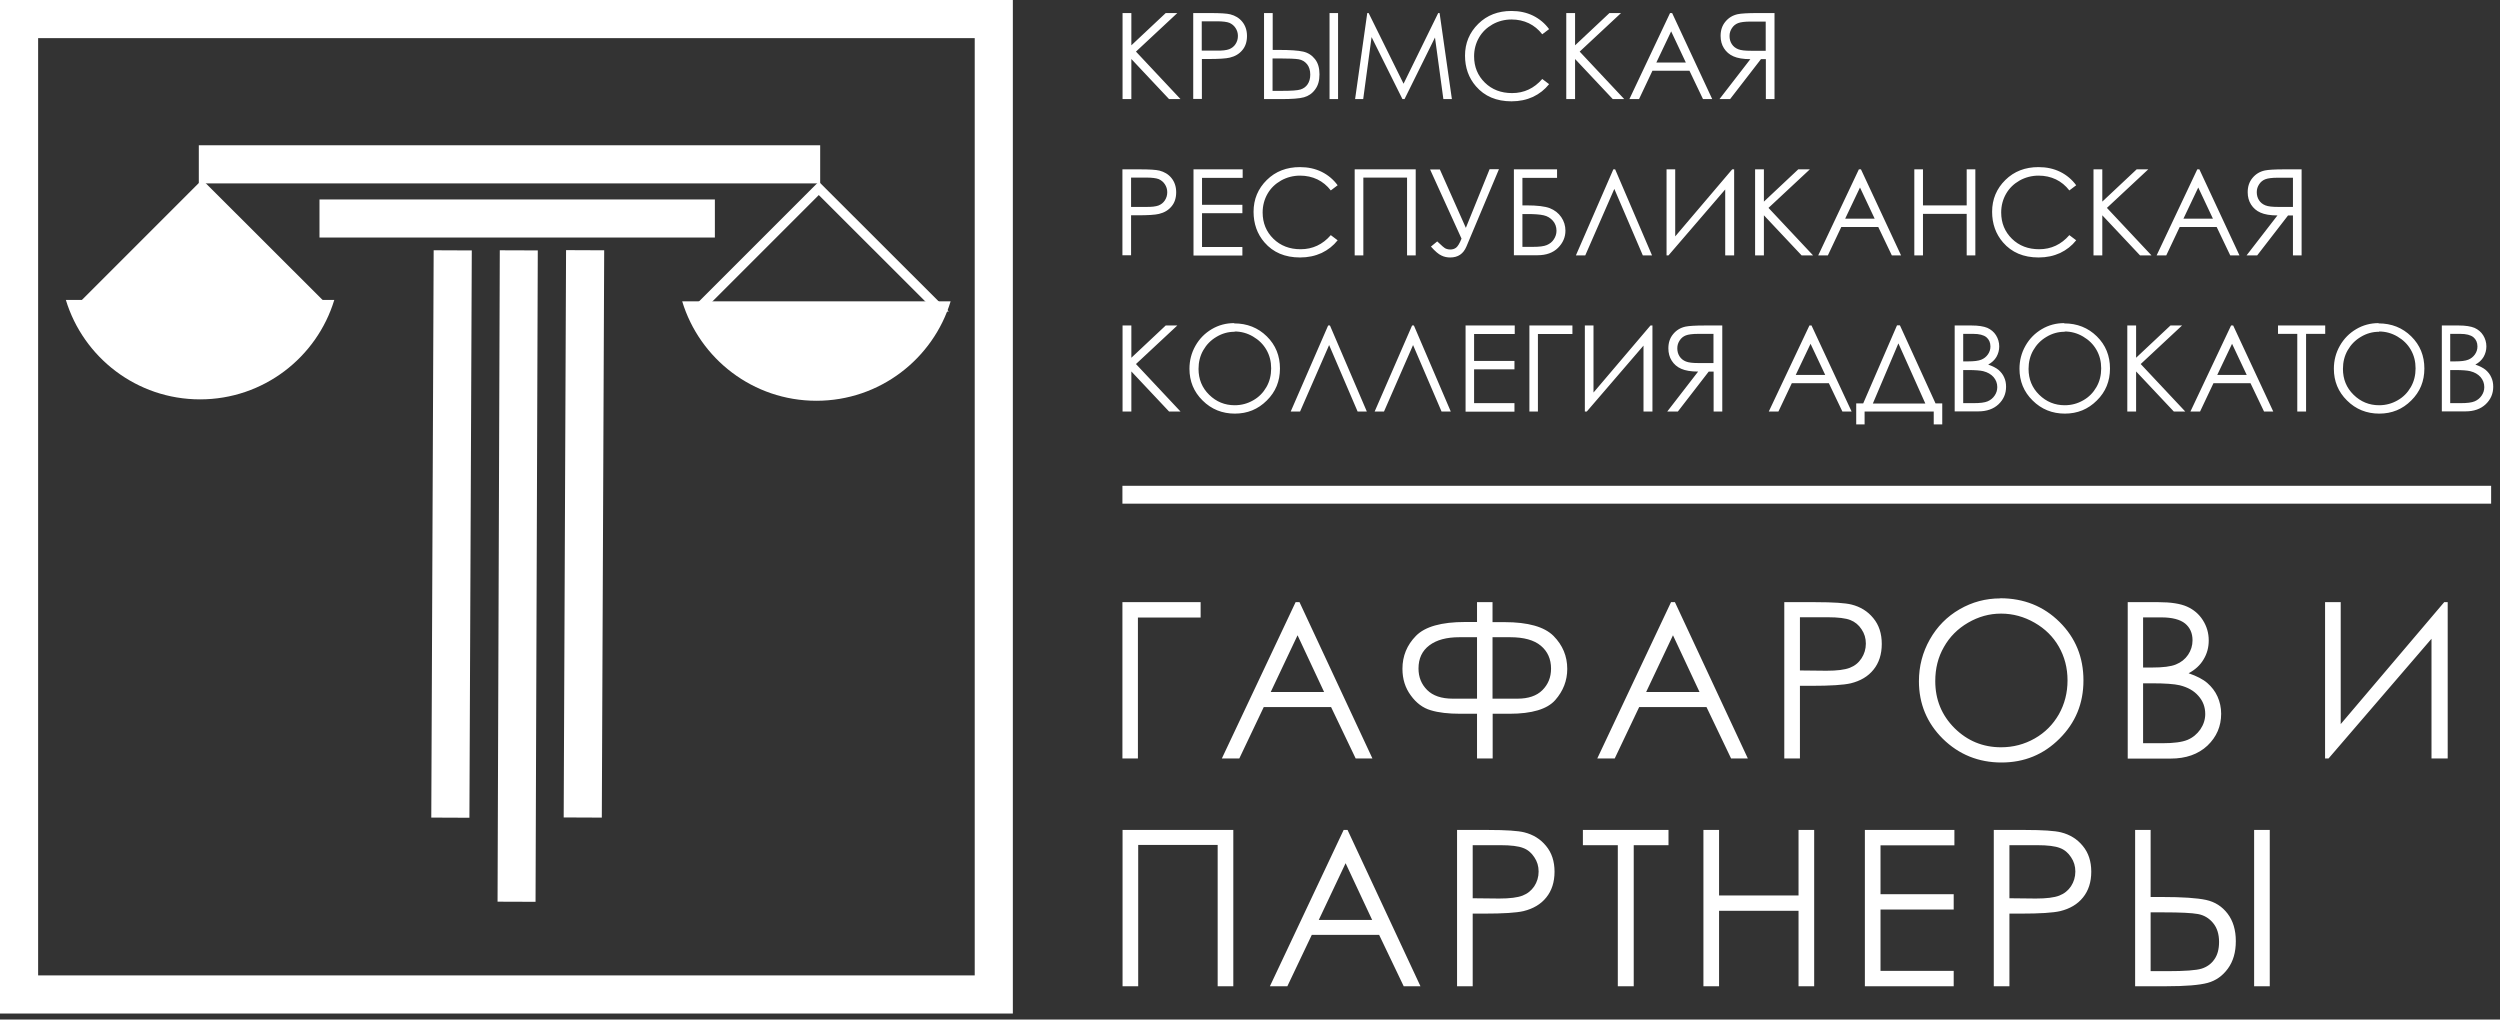
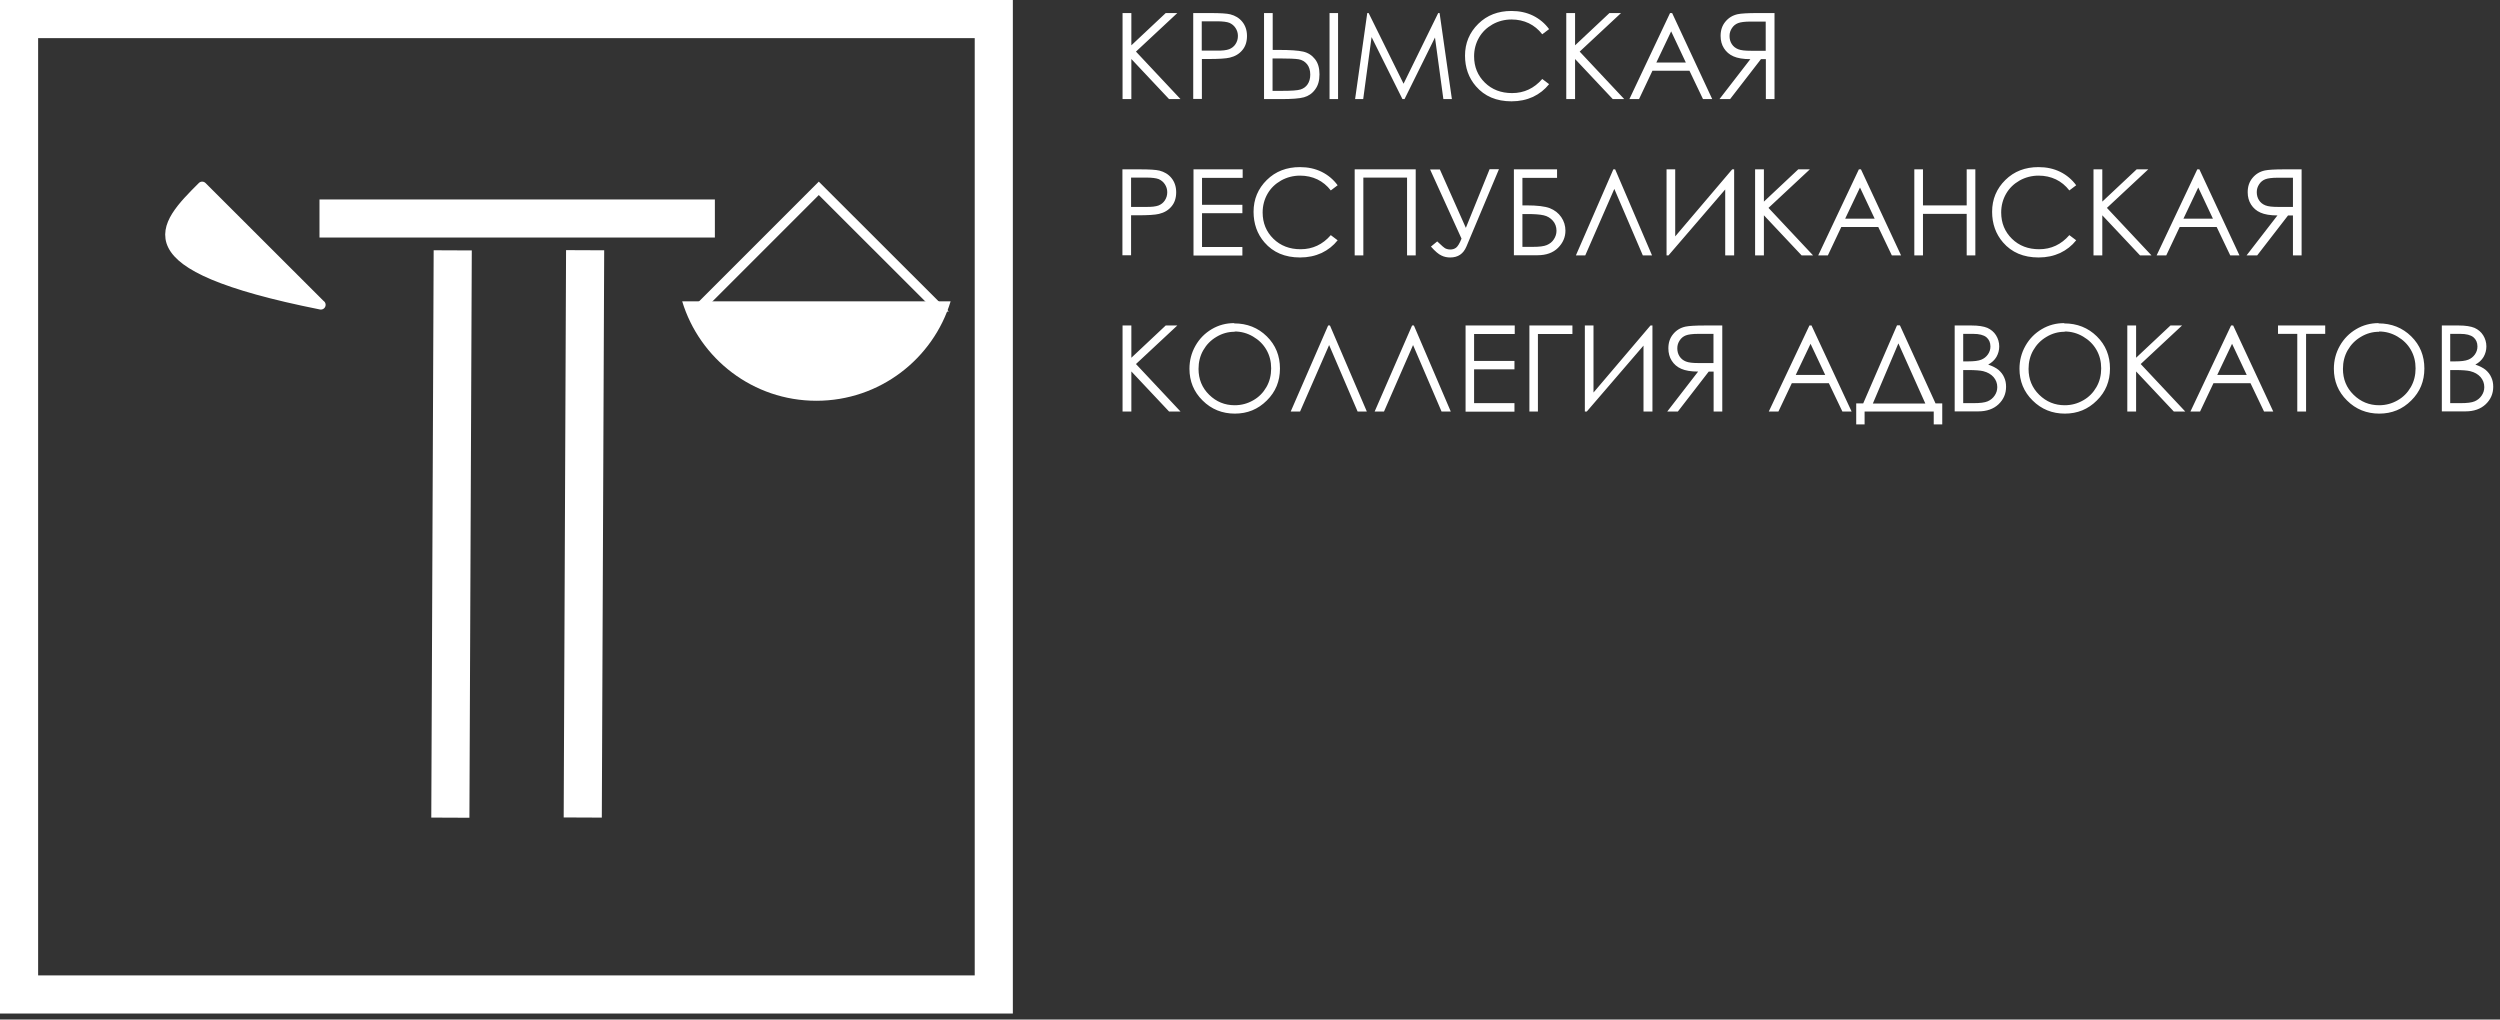
<svg xmlns="http://www.w3.org/2000/svg" viewBox="0 0 179.00 73.00" data-guides="{&quot;vertical&quot;:[],&quot;horizontal&quot;:[]}">
  <rect x="0" y="0" width="179.00" height="73.00" fill="#333333" stroke="none" />
  <defs />
  <path fill="none" stroke="#ffffff" fill-opacity="1" stroke-width="2.73" stroke-opacity="1" color="rgb(51, 51, 51)" stroke-miterlimit="22.93" id="tSvge9d8feb847" title="Path 1" d="M71.145 1.365C47.885 1.365 24.625 1.365 1.365 1.365C1.365 24.645 1.365 47.925 1.365 71.205C24.628 71.205 47.892 71.205 71.155 71.205C71.155 47.925 71.155 24.645 71.155 1.365C71.152 1.365 71.148 1.365 71.145 1.365Z" />
-   <path fill="none" stroke="#ffffff" fill-opacity="1" stroke-width="2.73" stroke-opacity="1" color="rgb(51, 51, 51)" stroke-miterlimit="22.93" id="tSvg17944bf3dfa" title="Path 2" d="M14.235 11.765C29.065 11.765 43.895 11.765 58.725 11.765" />
  <path fill="none" stroke="#ffffff" fill-opacity="1" stroke-width="2.73" stroke-opacity="1" color="rgb(51, 51, 51)" stroke-miterlimit="22.93" id="tSvg1856015dc65" title="Path 3" d="M22.875 15.645C32.312 15.645 41.748 15.645 51.185 15.645" />
-   <path fill="#ffffff" stroke="#ffffff" fill-opacity="1" stroke-width="0.68" stroke-opacity="1" color="rgb(51, 51, 51)" stroke-linejoin="round" id="tSvgf528aeb30a" title="Path 4" d="M22.975 21.825C17.315 21.825 11.655 21.825 5.995 21.825C8.822 18.998 11.648 16.172 14.475 13.345C17.305 16.172 20.135 18.998 22.965 21.825C22.968 21.825 22.972 21.825 22.975 21.825Z" />
+   <path fill="#ffffff" stroke="#ffffff" fill-opacity="1" stroke-width="0.68" stroke-opacity="1" color="rgb(51, 51, 51)" stroke-linejoin="round" id="tSvgf528aeb30a" title="Path 4" d="M22.975 21.825C8.822 18.998 11.648 16.172 14.475 13.345C17.305 16.172 20.135 18.998 22.965 21.825C22.968 21.825 22.972 21.825 22.975 21.825Z" />
  <path fill="none" stroke="#ffffff" fill-opacity="1" stroke-width="0.68" stroke-opacity="1" color="rgb(51, 51, 51)" stroke-miterlimit="22.93" id="tSvgf01a9fb0a6" title="Path 5" d="M67.115 21.965C61.458 21.965 55.802 21.965 50.145 21.965C52.972 19.138 55.798 16.312 58.625 13.485C61.455 16.312 64.285 19.138 67.115 21.965Z" />
  <path fill="none" stroke="#ffffff" fill-opacity="1" stroke-width="2.73" stroke-opacity="1" color="rgb(51, 51, 51)" stroke-miterlimit="22.93" id="tSvg7c075ce20d" title="Path 6" d="M32.415 17.925C32.358 31.465 32.302 45.005 32.245 58.545" />
  <path fill="none" stroke="#ffffff" fill-opacity="1" stroke-width="2.73" stroke-opacity="1" color="rgb(51, 51, 51)" stroke-miterlimit="22.93" id="tSvg1d28a1ba23" title="Path 7" d="M41.895 17.915C41.838 31.455 41.782 44.995 41.725 58.535" />
-   <path fill="none" stroke="#ffffff" fill-opacity="1" stroke-width="2.72" stroke-opacity="1" color="rgb(51, 51, 51)" stroke-miterlimit="22.93" id="tSvg6aca69f5ff" title="Path 8" d="M37.145 17.925C37.092 33.472 37.038 49.018 36.985 64.565" />
-   <path fill="#ffffff" stroke="none" fill-opacity="1" stroke-width="1" stroke-opacity="1" clip-rule="evenodd" color="rgb(51, 51, 51)" fill-rule="evenodd" id="tSvg6c3643f86a" title="Path 9" d="M23.935 21.475C22.685 25.595 18.855 28.595 14.325 28.595C9.795 28.595 5.965 25.595 4.715 21.475C11.122 21.475 17.528 21.475 23.935 21.475Z" />
  <path fill="#ffffff" stroke="none" fill-opacity="1" stroke-width="1" stroke-opacity="1" clip-rule="evenodd" color="rgb(51, 51, 51)" fill-rule="evenodd" id="tSvgab714cab37" title="Path 10" d="M68.065 21.575C66.815 25.695 62.985 28.695 58.455 28.695C53.925 28.695 50.095 25.695 48.845 21.575C55.252 21.575 61.658 21.575 68.065 21.575Z" />
  <path fill="#ffffff" stroke="none" fill-opacity="1" stroke-width="1" stroke-opacity="1" color="rgb(51, 51, 51)" id="tSvgac4a890473" title="Path 11" d="M175.435 26.505C175.435 27.292 175.435 28.078 175.435 28.865C175.688 28.865 175.942 28.865 176.195 28.865C176.645 28.865 176.975 28.825 177.185 28.735C177.395 28.645 177.565 28.505 177.685 28.325C177.815 28.135 177.875 27.935 177.875 27.715C177.875 27.445 177.785 27.205 177.605 26.995C177.425 26.795 177.185 26.655 176.865 26.575C176.655 26.525 176.295 26.495 175.775 26.495C175.658 26.495 175.542 26.495 175.425 26.495C175.428 26.498 175.432 26.502 175.435 26.505ZM175.435 23.905C175.435 24.562 175.435 25.218 175.435 25.875C175.552 25.875 175.668 25.875 175.785 25.875C176.215 25.875 176.525 25.835 176.725 25.755C176.925 25.675 177.085 25.545 177.205 25.375C177.325 25.205 177.385 25.015 177.385 24.805C177.385 24.525 177.285 24.305 177.095 24.145C176.895 23.985 176.585 23.905 176.155 23.905C175.915 23.905 175.675 23.905 175.435 23.905ZM174.835 23.305C175.238 23.305 175.642 23.305 176.045 23.305C176.535 23.305 176.905 23.365 177.175 23.475C177.435 23.595 177.645 23.765 177.795 24.005C177.945 24.245 178.025 24.515 178.025 24.805C178.025 25.075 177.955 25.325 177.825 25.555C177.695 25.775 177.495 25.965 177.235 26.105C177.555 26.215 177.805 26.345 177.975 26.485C178.145 26.635 178.285 26.805 178.375 27.015C178.475 27.225 178.515 27.445 178.515 27.695C178.515 28.185 178.335 28.605 177.975 28.945C177.615 29.285 177.125 29.455 176.525 29.455C175.962 29.455 175.398 29.455 174.835 29.455C174.835 27.402 174.835 25.348 174.835 23.295C174.835 23.298 174.835 23.302 174.835 23.305ZM170.335 23.755C169.875 23.755 169.445 23.875 169.045 24.115C168.635 24.355 168.325 24.675 168.095 25.075C167.865 25.475 167.755 25.925 167.755 26.415C167.755 27.145 168.005 27.765 168.515 28.265C169.025 28.765 169.635 29.015 170.345 29.015C170.825 29.015 171.265 28.895 171.665 28.665C172.075 28.435 172.385 28.115 172.615 27.715C172.845 27.315 172.955 26.865 172.955 26.375C172.955 25.885 172.845 25.445 172.615 25.045C172.385 24.645 172.065 24.335 171.655 24.095C171.245 23.855 170.805 23.735 170.345 23.735C170.342 23.742 170.338 23.748 170.335 23.755ZM170.305 23.155C171.235 23.155 172.015 23.465 172.645 24.085C173.275 24.705 173.585 25.475 173.585 26.385C173.585 27.295 173.275 28.055 172.645 28.675C172.015 29.305 171.255 29.615 170.355 29.615C169.455 29.615 168.675 29.305 168.045 28.675C167.415 28.055 167.105 27.295 167.105 26.405C167.105 25.815 167.245 25.265 167.535 24.755C167.825 24.245 168.215 23.855 168.705 23.565C169.195 23.275 169.735 23.135 170.305 23.135C170.305 23.142 170.305 23.148 170.305 23.155ZM163.105 23.905C163.105 23.705 163.105 23.505 163.105 23.305C164.232 23.305 165.358 23.305 166.485 23.305C166.485 23.505 166.485 23.705 166.485 23.905C166.028 23.905 165.572 23.905 165.115 23.905C165.115 25.758 165.115 27.612 165.115 29.465C164.905 29.465 164.695 29.465 164.485 29.465C164.485 27.612 164.485 25.758 164.485 23.905C164.025 23.905 163.565 23.905 163.105 23.905ZM159.815 24.615C159.462 25.358 159.108 26.102 158.755 26.845C159.458 26.845 160.162 26.845 160.865 26.845C160.515 26.102 160.165 25.358 159.815 24.615ZM159.895 23.305C160.852 25.358 161.808 27.412 162.765 29.465C162.545 29.465 162.325 29.465 162.105 29.465C161.782 28.788 161.458 28.112 161.135 27.435C160.252 27.435 159.368 27.435 158.485 27.435C158.165 28.112 157.845 28.788 157.525 29.465C157.295 29.465 157.065 29.465 156.835 29.465C157.805 27.412 158.775 25.358 159.745 23.305C159.795 23.305 159.845 23.305 159.895 23.305ZM152.315 23.305C152.525 23.305 152.735 23.305 152.945 23.305C152.945 24.075 152.945 24.845 152.945 25.615C153.765 24.845 154.585 24.075 155.405 23.305C155.682 23.305 155.958 23.305 156.235 23.305C155.248 24.225 154.262 25.145 153.275 26.065C154.338 27.198 155.402 28.332 156.465 29.465C156.192 29.465 155.918 29.465 155.645 29.465C154.745 28.508 153.845 27.552 152.945 26.595C152.945 27.552 152.945 28.508 152.945 29.465C152.735 29.465 152.525 29.465 152.315 29.465C152.315 27.412 152.315 25.358 152.315 23.305ZM147.825 23.755C147.365 23.755 146.935 23.875 146.535 24.115C146.125 24.355 145.815 24.675 145.585 25.075C145.355 25.475 145.245 25.925 145.245 26.415C145.245 27.145 145.495 27.765 146.005 28.265C146.515 28.765 147.125 29.015 147.835 29.015C148.315 29.015 148.755 28.895 149.155 28.665C149.565 28.435 149.875 28.115 150.105 27.715C150.335 27.315 150.445 26.865 150.445 26.375C150.445 25.885 150.335 25.445 150.105 25.045C149.875 24.645 149.555 24.335 149.145 24.095C148.735 23.855 148.295 23.735 147.835 23.735C147.832 23.742 147.828 23.748 147.825 23.755ZM147.795 23.155C148.725 23.155 149.505 23.465 150.135 24.085C150.765 24.705 151.075 25.475 151.075 26.385C151.075 27.295 150.765 28.055 150.135 28.675C149.505 29.305 148.745 29.615 147.845 29.615C146.945 29.615 146.165 29.305 145.535 28.675C144.905 28.055 144.595 27.295 144.595 26.405C144.595 25.815 144.735 25.265 145.025 24.755C145.315 24.245 145.705 23.855 146.195 23.565C146.685 23.275 147.225 23.135 147.795 23.135C147.795 23.142 147.795 23.148 147.795 23.155ZM140.565 26.505C140.565 27.292 140.565 28.078 140.565 28.865C140.818 28.865 141.072 28.865 141.325 28.865C141.775 28.865 142.105 28.825 142.315 28.735C142.525 28.645 142.695 28.505 142.815 28.325C142.945 28.135 143.005 27.935 143.005 27.715C143.005 27.445 142.915 27.205 142.735 26.995C142.555 26.795 142.315 26.655 141.995 26.575C141.785 26.525 141.425 26.495 140.905 26.495C140.788 26.495 140.672 26.495 140.555 26.495C140.558 26.498 140.562 26.502 140.565 26.505ZM140.565 23.905C140.565 24.562 140.565 25.218 140.565 25.875C140.682 25.875 140.798 25.875 140.915 25.875C141.345 25.875 141.655 25.835 141.855 25.755C142.055 25.675 142.215 25.545 142.335 25.375C142.455 25.205 142.515 25.015 142.515 24.805C142.515 24.525 142.415 24.305 142.225 24.145C142.025 23.985 141.715 23.905 141.285 23.905C141.045 23.905 140.805 23.905 140.565 23.905ZM139.955 23.305C140.358 23.305 140.762 23.305 141.165 23.305C141.655 23.305 142.025 23.365 142.295 23.475C142.555 23.595 142.765 23.765 142.915 24.005C143.065 24.245 143.145 24.515 143.145 24.805C143.145 25.075 143.075 25.325 142.945 25.555C142.815 25.775 142.615 25.965 142.355 26.105C142.675 26.215 142.925 26.345 143.095 26.485C143.265 26.635 143.405 26.805 143.495 27.015C143.595 27.225 143.635 27.445 143.635 27.695C143.635 28.185 143.455 28.605 143.095 28.945C142.735 29.285 142.245 29.455 141.645 29.455C141.082 29.455 140.518 29.455 139.955 29.455C139.955 27.402 139.955 25.348 139.955 23.295C139.955 23.298 139.955 23.302 139.955 23.305ZM137.855 28.895C137.212 27.458 136.568 26.022 135.925 24.585C135.315 26.022 134.705 27.458 134.095 28.895C135.348 28.895 136.602 28.895 137.855 28.895ZM133.515 30.385C133.312 30.385 133.108 30.385 132.905 30.385C132.905 29.885 132.905 29.385 132.905 28.885C133.072 28.885 133.238 28.885 133.405 28.885C134.212 27.022 135.018 25.158 135.825 23.295C135.895 23.295 135.965 23.295 136.035 23.295C136.885 25.158 137.735 27.022 138.585 28.885C138.745 28.885 138.905 28.885 139.065 28.885C139.065 29.385 139.065 29.885 139.065 30.385C138.862 30.385 138.658 30.385 138.455 30.385C138.455 30.078 138.455 29.772 138.455 29.465C136.805 29.465 135.155 29.465 133.505 29.465C133.505 29.772 133.505 30.078 133.505 30.385C133.508 30.385 133.512 30.385 133.515 30.385ZM129.635 24.615C129.282 25.358 128.928 26.102 128.575 26.845C129.278 26.845 129.982 26.845 130.685 26.845C130.335 26.102 129.985 25.358 129.635 24.615ZM129.705 23.305C130.662 25.358 131.618 27.412 132.575 29.465C132.355 29.465 132.135 29.465 131.915 29.465C131.592 28.788 131.268 28.112 130.945 27.435C130.062 27.435 129.178 27.435 128.295 27.435C127.975 28.112 127.655 28.788 127.335 29.465C127.105 29.465 126.875 29.465 126.645 29.465C127.615 27.412 128.585 25.358 129.555 23.305C129.605 23.305 129.655 23.305 129.705 23.305ZM122.685 23.905C122.685 24.602 122.685 25.298 122.685 25.995C122.332 25.995 121.978 25.995 121.625 25.995C121.215 25.995 120.915 25.965 120.715 25.885C120.515 25.805 120.365 25.685 120.255 25.515C120.145 25.345 120.095 25.155 120.095 24.935C120.095 24.715 120.155 24.545 120.265 24.375C120.375 24.205 120.525 24.085 120.705 24.015C120.885 23.945 121.185 23.905 121.605 23.905C121.965 23.905 122.325 23.905 122.685 23.905ZM122.075 23.305C121.395 23.305 120.925 23.335 120.685 23.385C120.315 23.465 120.025 23.645 119.795 23.925C119.565 24.205 119.455 24.535 119.455 24.945C119.455 25.275 119.535 25.575 119.695 25.825C119.855 26.075 120.075 26.275 120.375 26.405C120.665 26.535 121.075 26.605 121.585 26.605C120.848 27.558 120.112 28.512 119.375 29.465C119.628 29.465 119.882 29.465 120.135 29.465C120.872 28.512 121.608 27.558 122.345 26.605C122.462 26.605 122.578 26.605 122.695 26.605C122.695 27.558 122.695 28.512 122.695 29.465C122.902 29.465 123.108 29.465 123.315 29.465C123.315 27.412 123.315 25.358 123.315 23.305C122.902 23.305 122.488 23.305 122.075 23.305ZM118.315 29.465C118.102 29.465 117.888 29.465 117.675 29.465C117.675 27.892 117.675 26.318 117.675 24.745C116.322 26.318 114.968 27.892 113.615 29.465C113.568 29.465 113.522 29.465 113.475 29.465C113.475 27.412 113.475 25.358 113.475 23.305C113.682 23.305 113.888 23.305 114.095 23.305C114.095 24.905 114.095 26.505 114.095 28.105C115.455 26.505 116.815 24.905 118.175 23.305C118.222 23.305 118.268 23.305 118.315 23.305C118.315 25.358 118.315 27.412 118.315 29.465ZM110.115 29.465C109.912 29.465 109.708 29.465 109.505 29.465C109.505 27.412 109.505 25.358 109.505 23.305C110.532 23.305 111.558 23.305 112.585 23.305C112.585 23.508 112.585 23.712 112.585 23.915C111.762 23.915 110.938 23.915 110.115 23.915C110.115 25.765 110.115 27.615 110.115 29.465ZM104.925 23.305C106.102 23.305 107.278 23.305 108.455 23.305C108.455 23.508 108.455 23.712 108.455 23.915C107.485 23.915 106.515 23.915 105.545 23.915C105.545 24.558 105.545 25.202 105.545 25.845C106.508 25.845 107.472 25.845 108.435 25.845C108.435 26.045 108.435 26.245 108.435 26.445C107.472 26.445 106.508 26.445 105.545 26.445C105.545 27.252 105.545 28.058 105.545 28.865C106.508 28.865 107.472 28.865 108.435 28.865C108.435 29.068 108.435 29.272 108.435 29.475C107.268 29.475 106.102 29.475 104.935 29.475C104.935 27.422 104.935 25.368 104.935 23.315C104.932 23.312 104.928 23.308 104.925 23.305ZM103.885 29.465C103.662 29.465 103.438 29.465 103.215 29.465C102.535 27.878 101.855 26.292 101.175 24.705C100.482 26.292 99.788 27.878 99.095 29.465C98.872 29.465 98.648 29.465 98.425 29.465C99.318 27.412 100.212 25.358 101.105 23.305C101.148 23.305 101.192 23.305 101.235 23.305C102.115 25.358 102.995 27.412 103.875 29.465C103.878 29.465 103.882 29.465 103.885 29.465ZM97.875 29.465C97.652 29.465 97.428 29.465 97.205 29.465C96.525 27.878 95.845 26.292 95.165 24.705C94.472 26.292 93.778 27.878 93.085 29.465C92.862 29.465 92.638 29.465 92.415 29.465C93.308 27.412 94.202 25.358 95.095 23.305C95.138 23.305 95.182 23.305 95.225 23.305C96.105 25.358 96.985 27.412 97.865 29.465C97.868 29.465 97.872 29.465 97.875 29.465ZM88.395 23.755C87.935 23.755 87.505 23.875 87.105 24.115C86.695 24.355 86.385 24.675 86.155 25.075C85.925 25.475 85.815 25.925 85.815 26.415C85.815 27.145 86.065 27.765 86.575 28.265C87.085 28.765 87.695 29.015 88.405 29.015C88.885 29.015 89.325 28.895 89.725 28.665C90.135 28.435 90.445 28.115 90.675 27.715C90.905 27.315 91.015 26.865 91.015 26.375C91.015 25.885 90.905 25.445 90.675 25.045C90.445 24.645 90.125 24.335 89.715 24.095C89.305 23.855 88.865 23.735 88.405 23.735C88.402 23.742 88.398 23.748 88.395 23.755ZM88.365 23.155C89.295 23.155 90.075 23.465 90.705 24.085C91.335 24.705 91.645 25.475 91.645 26.385C91.645 27.295 91.335 28.055 90.705 28.675C90.075 29.305 89.315 29.615 88.415 29.615C87.515 29.615 86.735 29.305 86.105 28.675C85.475 28.055 85.165 27.295 85.165 26.405C85.165 25.815 85.305 25.265 85.595 24.755C85.885 24.245 86.275 23.855 86.765 23.565C87.255 23.275 87.795 23.135 88.365 23.135C88.365 23.142 88.365 23.148 88.365 23.155ZM80.375 23.305C80.585 23.305 80.795 23.305 81.005 23.305C81.005 24.075 81.005 24.845 81.005 25.615C81.825 24.845 82.645 24.075 83.465 23.305C83.742 23.305 84.018 23.305 84.295 23.305C83.308 24.225 82.322 25.145 81.335 26.065C82.398 27.198 83.462 28.332 84.525 29.465C84.252 29.465 83.978 29.465 83.705 29.465C82.805 28.508 81.905 27.552 81.005 26.595C81.005 27.552 81.005 28.508 81.005 29.465C80.795 29.465 80.585 29.465 80.375 29.465C80.375 27.412 80.375 25.358 80.375 23.305ZM164.175 12.725C164.175 13.422 164.175 14.118 164.175 14.815C163.822 14.815 163.468 14.815 163.115 14.815C162.705 14.815 162.405 14.785 162.205 14.705C162.005 14.625 161.855 14.505 161.745 14.335C161.635 14.165 161.585 13.975 161.585 13.755C161.585 13.535 161.645 13.365 161.755 13.195C161.865 13.025 162.015 12.905 162.195 12.835C162.375 12.765 162.675 12.725 163.095 12.725C163.455 12.725 163.815 12.725 164.175 12.725ZM163.555 12.125C162.875 12.125 162.405 12.155 162.165 12.205C161.795 12.285 161.505 12.465 161.275 12.745C161.045 13.025 160.935 13.355 160.935 13.765C160.935 14.095 161.015 14.395 161.175 14.645C161.335 14.895 161.555 15.095 161.855 15.225C162.145 15.355 162.555 15.425 163.065 15.425C162.328 16.378 161.592 17.332 160.855 18.285C161.108 18.285 161.362 18.285 161.615 18.285C162.352 17.332 163.088 16.378 163.825 15.425C163.942 15.425 164.058 15.425 164.175 15.425C164.175 16.378 164.175 17.332 164.175 18.285C164.382 18.285 164.588 18.285 164.795 18.285C164.795 16.232 164.795 14.178 164.795 12.125C164.382 12.125 163.968 12.125 163.555 12.125ZM157.395 13.425C157.042 14.168 156.688 14.912 156.335 15.655C157.038 15.655 157.742 15.655 158.445 15.655C158.095 14.912 157.745 14.168 157.395 13.425ZM157.475 12.125C158.432 14.178 159.388 16.232 160.345 18.285C160.125 18.285 159.905 18.285 159.685 18.285C159.362 17.608 159.038 16.932 158.715 16.255C157.832 16.255 156.948 16.255 156.065 16.255C155.745 16.932 155.425 17.608 155.105 18.285C154.875 18.285 154.645 18.285 154.415 18.285C155.385 16.232 156.355 14.178 157.325 12.125C157.375 12.125 157.425 12.125 157.475 12.125ZM149.895 12.125C150.105 12.125 150.315 12.125 150.525 12.125C150.525 12.895 150.525 13.665 150.525 14.435C151.345 13.665 152.165 12.895 152.985 12.125C153.262 12.125 153.538 12.125 153.815 12.125C152.828 13.045 151.842 13.965 150.855 14.885C151.918 16.018 152.982 17.152 154.045 18.285C153.772 18.285 153.498 18.285 153.225 18.285C152.325 17.328 151.425 16.372 150.525 15.415C150.525 16.372 150.525 17.328 150.525 18.285C150.315 18.285 150.105 18.285 149.895 18.285C149.895 16.232 149.895 14.178 149.895 12.125ZM148.655 13.265C148.492 13.388 148.328 13.512 148.165 13.635C147.895 13.285 147.575 13.025 147.205 12.845C146.825 12.665 146.415 12.575 145.965 12.575C145.475 12.575 145.015 12.695 144.605 12.925C144.185 13.165 143.865 13.475 143.635 13.875C143.405 14.275 143.285 14.725 143.285 15.215C143.285 15.965 143.545 16.595 144.055 17.095C144.565 17.595 145.215 17.845 146.005 17.845C146.865 17.845 147.585 17.505 148.165 16.835C148.328 16.958 148.492 17.082 148.655 17.205C148.345 17.595 147.965 17.895 147.505 18.115C147.045 18.325 146.535 18.435 145.965 18.435C144.885 18.435 144.035 18.075 143.415 17.355C142.895 16.755 142.635 16.015 142.635 15.165C142.635 14.265 142.955 13.505 143.585 12.885C144.215 12.265 145.005 11.965 145.955 11.965C146.535 11.965 147.045 12.075 147.515 12.305C147.975 12.535 148.355 12.855 148.655 13.265ZM137.065 12.125C137.272 12.125 137.478 12.125 137.685 12.125C137.685 12.985 137.685 13.845 137.685 14.705C138.728 14.705 139.772 14.705 140.815 14.705C140.815 13.845 140.815 12.985 140.815 12.125C141.022 12.125 141.228 12.125 141.435 12.125C141.435 14.178 141.435 16.232 141.435 18.285C141.228 18.285 141.022 18.285 140.815 18.285C140.815 17.295 140.815 16.305 140.815 15.315C139.772 15.315 138.728 15.315 137.685 15.315C137.685 16.305 137.685 17.295 137.685 18.285C137.478 18.285 137.272 18.285 137.065 18.285C137.065 16.232 137.065 14.178 137.065 12.125ZM133.175 13.425C132.822 14.168 132.468 14.912 132.115 15.655C132.818 15.655 133.522 15.655 134.225 15.655C133.875 14.912 133.525 14.168 133.175 13.425ZM133.245 12.125C134.202 14.178 135.158 16.232 136.115 18.285C135.895 18.285 135.675 18.285 135.455 18.285C135.132 17.608 134.808 16.932 134.485 16.255C133.602 16.255 132.718 16.255 131.835 16.255C131.515 16.932 131.195 17.608 130.875 18.285C130.645 18.285 130.415 18.285 130.185 18.285C131.155 16.232 132.125 14.178 133.095 12.125C133.145 12.125 133.195 12.125 133.245 12.125ZM125.665 12.125C125.875 12.125 126.085 12.125 126.295 12.125C126.295 12.895 126.295 13.665 126.295 14.435C127.115 13.665 127.935 12.895 128.755 12.125C129.032 12.125 129.308 12.125 129.585 12.125C128.598 13.045 127.612 13.965 126.625 14.885C127.688 16.018 128.752 17.152 129.815 18.285C129.542 18.285 129.268 18.285 128.995 18.285C128.095 17.328 127.195 16.372 126.295 15.415C126.295 16.372 126.295 17.328 126.295 18.285C126.085 18.285 125.875 18.285 125.665 18.285C125.665 16.232 125.665 14.178 125.665 12.125ZM124.165 18.285C123.952 18.285 123.738 18.285 123.525 18.285C123.525 16.712 123.525 15.138 123.525 13.565C122.172 15.138 120.818 16.712 119.465 18.285C119.418 18.285 119.372 18.285 119.325 18.285C119.325 16.232 119.325 14.178 119.325 12.125C119.532 12.125 119.738 12.125 119.945 12.125C119.945 13.725 119.945 15.325 119.945 16.925C121.305 15.325 122.665 13.725 124.025 12.125C124.072 12.125 124.118 12.125 124.165 12.125C124.165 14.178 124.165 16.232 124.165 18.285ZM118.295 18.285C118.072 18.285 117.848 18.285 117.625 18.285C116.945 16.698 116.265 15.112 115.585 13.525C114.892 15.112 114.198 16.698 113.505 18.285C113.282 18.285 113.058 18.285 112.835 18.285C113.728 16.232 114.622 14.178 115.515 12.125C115.558 12.125 115.602 12.125 115.645 12.125C116.525 14.178 117.405 16.232 118.285 18.285C118.288 18.285 118.292 18.285 118.295 18.285ZM109.005 15.315C109.005 16.102 109.005 16.888 109.005 17.675C109.258 17.675 109.512 17.675 109.765 17.675C110.215 17.675 110.545 17.635 110.755 17.545C110.965 17.455 111.135 17.325 111.255 17.135C111.375 16.955 111.445 16.745 111.445 16.525C111.445 16.245 111.355 15.995 111.185 15.805C111.005 15.605 110.795 15.475 110.525 15.415C110.265 15.355 109.875 15.325 109.355 15.325C109.242 15.325 109.128 15.325 109.015 15.325C109.012 15.322 109.008 15.318 109.005 15.315ZM108.395 18.285C108.395 16.232 108.395 14.178 108.395 12.125C109.425 12.125 110.455 12.125 111.485 12.125C111.485 12.328 111.485 12.532 111.485 12.735C110.658 12.735 109.832 12.735 109.005 12.735C109.005 13.392 109.005 14.048 109.005 14.705C109.102 14.705 109.198 14.705 109.295 14.705C110.065 14.705 110.625 14.775 110.965 14.905C111.315 15.045 111.585 15.255 111.785 15.545C111.985 15.835 112.085 16.165 112.085 16.515C112.085 16.985 111.905 17.395 111.555 17.745C111.205 18.095 110.715 18.275 110.085 18.275C109.522 18.275 108.958 18.275 108.395 18.275C108.395 18.278 108.395 18.282 108.395 18.285ZM102.395 12.135C102.628 12.135 102.862 12.135 103.095 12.135C103.715 13.528 104.335 14.922 104.955 16.315C105.522 14.915 106.088 13.515 106.655 12.115C106.878 12.115 107.102 12.115 107.325 12.115C106.548 13.962 105.772 15.808 104.995 17.655C104.775 18.175 104.395 18.435 103.835 18.435C103.615 18.435 103.405 18.395 103.205 18.295C103.005 18.205 102.755 17.995 102.455 17.655C102.605 17.532 102.755 17.408 102.905 17.285C103.215 17.585 103.425 17.765 103.525 17.805C103.625 17.845 103.735 17.865 103.835 17.865C103.995 17.865 104.135 17.825 104.255 17.735C104.375 17.645 104.505 17.435 104.645 17.085C103.895 15.435 103.145 13.785 102.395 12.135ZM96.995 12.125C98.452 12.125 99.908 12.125 101.365 12.125C101.365 14.178 101.365 16.232 101.365 18.285C101.158 18.285 100.952 18.285 100.745 18.285C100.745 16.428 100.745 14.572 100.745 12.715C99.702 12.715 98.658 12.715 97.615 12.715C97.615 14.572 97.615 16.428 97.615 18.285C97.408 18.285 97.202 18.285 96.995 18.285C96.995 16.232 96.995 14.178 96.995 12.125ZM95.775 13.265C95.612 13.388 95.448 13.512 95.285 13.635C95.015 13.285 94.695 13.025 94.325 12.845C93.945 12.665 93.535 12.575 93.085 12.575C92.595 12.575 92.135 12.695 91.725 12.925C91.305 13.165 90.985 13.475 90.755 13.875C90.525 14.275 90.405 14.725 90.405 15.215C90.405 15.965 90.665 16.595 91.175 17.095C91.685 17.595 92.335 17.845 93.125 17.845C93.985 17.845 94.705 17.505 95.285 16.835C95.448 16.958 95.612 17.082 95.775 17.205C95.465 17.595 95.085 17.895 94.625 18.115C94.165 18.325 93.655 18.435 93.085 18.435C92.005 18.435 91.155 18.075 90.535 17.355C90.015 16.755 89.755 16.015 89.755 15.165C89.755 14.265 90.075 13.505 90.705 12.885C91.335 12.265 92.125 11.965 93.075 11.965C93.655 11.965 94.165 12.075 94.635 12.305C95.095 12.535 95.475 12.855 95.775 13.265ZM85.445 12.125C86.622 12.125 87.798 12.125 88.975 12.125C88.975 12.328 88.975 12.532 88.975 12.735C88.005 12.735 87.035 12.735 86.065 12.735C86.065 13.378 86.065 14.022 86.065 14.665C87.028 14.665 87.992 14.665 88.955 14.665C88.955 14.865 88.955 15.065 88.955 15.265C87.992 15.265 87.028 15.265 86.065 15.265C86.065 16.072 86.065 16.878 86.065 17.685C87.028 17.685 87.992 17.685 88.955 17.685C88.955 17.888 88.955 18.092 88.955 18.295C87.788 18.295 86.622 18.295 85.455 18.295C85.455 16.242 85.455 14.188 85.455 12.135C85.452 12.132 85.448 12.128 85.445 12.125ZM80.985 12.725C80.985 13.422 80.985 14.118 80.985 14.815C81.332 14.815 81.678 14.815 82.025 14.815C82.445 14.825 82.755 14.785 82.945 14.715C83.145 14.635 83.295 14.515 83.405 14.345C83.515 14.175 83.575 13.985 83.575 13.765C83.575 13.545 83.515 13.365 83.405 13.195C83.295 13.025 83.145 12.905 82.965 12.825C82.785 12.755 82.485 12.715 82.065 12.715C81.702 12.715 81.338 12.715 80.975 12.715C80.978 12.718 80.982 12.722 80.985 12.725ZM80.365 12.125C80.775 12.125 81.185 12.125 81.595 12.125C82.295 12.125 82.775 12.155 83.015 12.215C83.365 12.305 83.655 12.475 83.875 12.745C84.095 13.015 84.215 13.355 84.215 13.765C84.215 14.175 84.105 14.515 83.885 14.775C83.665 15.045 83.365 15.225 82.985 15.315C82.705 15.385 82.185 15.415 81.425 15.415C81.278 15.415 81.132 15.415 80.985 15.415C80.985 16.368 80.985 17.322 80.985 18.275C80.778 18.275 80.572 18.275 80.365 18.275C80.365 16.222 80.365 14.168 80.365 12.115C80.365 12.118 80.365 12.122 80.365 12.125ZM126.425 1.545C126.425 2.242 126.425 2.938 126.425 3.635C126.072 3.635 125.718 3.635 125.365 3.635C124.955 3.635 124.655 3.605 124.455 3.525C124.255 3.445 124.105 3.325 123.995 3.155C123.885 2.985 123.835 2.795 123.835 2.575C123.835 2.355 123.895 2.185 124.005 2.015C124.115 1.845 124.265 1.725 124.445 1.655C124.625 1.585 124.925 1.545 125.345 1.545C125.705 1.545 126.065 1.545 126.425 1.545ZM125.815 0.935C125.135 0.935 124.665 0.965 124.425 1.015C124.055 1.095 123.765 1.275 123.535 1.555C123.305 1.835 123.195 2.165 123.195 2.575C123.195 2.905 123.275 3.205 123.435 3.455C123.595 3.705 123.815 3.905 124.115 4.035C124.405 4.165 124.815 4.235 125.325 4.235C124.588 5.188 123.852 6.142 123.115 7.095C123.368 7.095 123.622 7.095 123.875 7.095C124.612 6.142 125.348 5.188 126.085 4.235C126.202 4.235 126.318 4.235 126.435 4.235C126.435 5.188 126.435 6.142 126.435 7.095C126.642 7.095 126.848 7.095 127.055 7.095C127.055 5.042 127.055 2.988 127.055 0.935C126.642 0.935 126.228 0.935 125.815 0.935ZM119.655 2.245C119.302 2.988 118.948 3.732 118.595 4.475C119.298 4.475 120.002 4.475 120.705 4.475C120.355 3.732 120.005 2.988 119.655 2.245ZM119.725 0.935C120.682 2.988 121.638 5.042 122.595 7.095C122.375 7.095 122.155 7.095 121.935 7.095C121.612 6.418 121.288 5.742 120.965 5.065C120.082 5.065 119.198 5.065 118.315 5.065C117.995 5.742 117.675 6.418 117.355 7.095C117.125 7.095 116.895 7.095 116.665 7.095C117.635 5.042 118.605 2.988 119.575 0.935C119.625 0.935 119.675 0.935 119.725 0.935ZM112.145 0.935C112.355 0.935 112.565 0.935 112.775 0.935C112.775 1.705 112.775 2.475 112.775 3.245C113.595 2.475 114.415 1.705 115.235 0.935C115.512 0.935 115.788 0.935 116.065 0.935C115.078 1.855 114.092 2.775 113.105 3.695C114.168 4.828 115.232 5.962 116.295 7.095C116.022 7.095 115.748 7.095 115.475 7.095C114.575 6.138 113.675 5.182 112.775 4.225C112.775 5.182 112.775 6.138 112.775 7.095C112.565 7.095 112.355 7.095 112.145 7.095C112.145 5.042 112.145 2.988 112.145 0.935ZM110.915 2.085C110.752 2.208 110.588 2.332 110.425 2.455C110.155 2.105 109.835 1.845 109.465 1.665C109.085 1.485 108.675 1.395 108.225 1.395C107.735 1.395 107.275 1.515 106.865 1.745C106.445 1.985 106.125 2.295 105.895 2.695C105.665 3.095 105.545 3.545 105.545 4.035C105.545 4.785 105.805 5.415 106.315 5.915C106.825 6.415 107.475 6.665 108.265 6.665C109.125 6.665 109.845 6.325 110.425 5.655C110.588 5.778 110.752 5.902 110.915 6.025C110.605 6.415 110.225 6.715 109.765 6.935C109.305 7.145 108.795 7.255 108.225 7.255C107.145 7.255 106.295 6.895 105.675 6.175C105.155 5.575 104.895 4.835 104.895 3.985C104.895 3.085 105.215 2.325 105.845 1.705C106.475 1.085 107.265 0.785 108.215 0.785C108.795 0.785 109.305 0.895 109.775 1.125C110.235 1.355 110.615 1.675 110.915 2.085ZM97.025 7.095C97.315 5.042 97.605 2.988 97.895 0.935C97.928 0.935 97.962 0.935 97.995 0.935C98.828 2.622 99.662 4.308 100.495 5.995C101.322 4.308 102.148 2.622 102.975 0.935C103.008 0.935 103.042 0.935 103.075 0.935C103.368 2.988 103.662 5.042 103.955 7.095C103.752 7.095 103.548 7.095 103.345 7.095C103.145 5.625 102.945 4.155 102.745 2.685C102.018 4.155 101.292 5.625 100.565 7.095C100.515 7.095 100.465 7.095 100.415 7.095C99.678 5.615 98.942 4.135 98.205 2.655C98.005 4.135 97.805 5.615 97.605 7.095C97.408 7.095 97.212 7.095 97.015 7.095C97.018 7.095 97.022 7.095 97.025 7.095ZM95.195 0.935C95.398 0.935 95.602 0.935 95.805 0.935C95.805 2.988 95.805 5.042 95.805 7.095C95.602 7.095 95.398 7.095 95.195 7.095C95.195 5.042 95.195 2.988 95.195 0.935ZM91.115 6.505C91.335 6.505 91.555 6.505 91.775 6.505C92.465 6.505 92.915 6.475 93.125 6.405C93.335 6.335 93.505 6.215 93.625 6.035C93.745 5.855 93.815 5.625 93.815 5.345C93.815 5.035 93.735 4.785 93.585 4.595C93.425 4.405 93.225 4.285 92.985 4.245C92.745 4.205 92.295 4.185 91.635 4.185C91.462 4.185 91.288 4.185 91.115 4.185C91.115 4.958 91.115 5.732 91.115 6.505ZM90.505 0.935C90.712 0.935 90.918 0.935 91.125 0.935C91.125 1.815 91.125 2.695 91.125 3.575C91.272 3.575 91.418 3.575 91.565 3.575C92.375 3.575 92.945 3.615 93.305 3.695C93.655 3.775 93.935 3.955 94.155 4.235C94.375 4.515 94.475 4.875 94.475 5.325C94.475 5.775 94.375 6.125 94.165 6.405C93.955 6.695 93.685 6.875 93.365 6.965C93.045 7.055 92.495 7.095 91.735 7.095C91.325 7.095 90.915 7.095 90.505 7.095C90.505 5.042 90.505 2.988 90.505 0.935ZM86.045 1.535C86.045 2.232 86.045 2.928 86.045 3.625C86.392 3.625 86.738 3.625 87.085 3.625C87.505 3.635 87.815 3.595 88.005 3.525C88.205 3.445 88.355 3.325 88.465 3.155C88.575 2.985 88.635 2.795 88.635 2.575C88.635 2.355 88.575 2.175 88.465 2.005C88.355 1.835 88.205 1.715 88.025 1.635C87.845 1.565 87.545 1.525 87.125 1.525C86.762 1.525 86.398 1.525 86.035 1.525C86.038 1.528 86.042 1.532 86.045 1.535ZM85.435 0.935C85.845 0.935 86.255 0.935 86.665 0.935C87.365 0.935 87.845 0.965 88.085 1.025C88.435 1.115 88.725 1.285 88.945 1.555C89.165 1.825 89.285 2.165 89.285 2.575C89.285 2.985 89.175 3.325 88.955 3.585C88.735 3.855 88.435 4.035 88.055 4.125C87.775 4.195 87.255 4.225 86.495 4.225C86.348 4.225 86.202 4.225 86.055 4.225C86.055 5.178 86.055 6.132 86.055 7.085C85.848 7.085 85.642 7.085 85.435 7.085C85.435 5.032 85.435 2.978 85.435 0.925C85.435 0.928 85.435 0.932 85.435 0.935ZM80.375 0.935C80.585 0.935 80.795 0.935 81.005 0.935C81.005 1.705 81.005 2.475 81.005 3.245C81.825 2.475 82.645 1.705 83.465 0.935C83.742 0.935 84.018 0.935 84.295 0.935C83.308 1.855 82.322 2.775 81.335 3.695C82.398 4.828 83.462 5.962 84.525 7.095C84.252 7.095 83.978 7.095 83.705 7.095C82.805 6.138 81.905 5.182 81.005 4.225C81.005 5.182 81.005 6.138 81.005 7.095C80.795 7.095 80.585 7.095 80.375 7.095C80.375 5.042 80.375 2.988 80.375 0.935Z" />
-   <path fill="#ffffff" stroke="none" fill-opacity="1" stroke-width="1" stroke-opacity="1" color="rgb(51, 51, 51)" id="tSvg11238863d06" title="Path 12" d="M161.395 59.425C161.768 59.425 162.142 59.425 162.515 59.425C162.515 63.155 162.515 66.885 162.515 70.615C162.142 70.615 161.768 70.615 161.395 70.615C161.395 66.885 161.395 63.155 161.395 59.425ZM153.985 69.535C154.382 69.535 154.778 69.535 155.175 69.535C156.435 69.535 157.255 69.475 157.635 69.355C158.015 69.235 158.325 69.015 158.545 68.695C158.775 68.375 158.885 67.955 158.885 67.445C158.885 66.885 158.745 66.435 158.455 66.085C158.165 65.735 157.805 65.525 157.375 65.445C156.935 65.365 156.115 65.325 154.925 65.325C154.612 65.325 154.298 65.325 153.985 65.325C153.985 66.728 153.985 68.132 153.985 69.535ZM152.865 59.425C153.238 59.425 153.612 59.425 153.985 59.425C153.985 61.025 153.985 62.625 153.985 64.225C154.255 64.225 154.525 64.225 154.795 64.225C156.255 64.225 157.305 64.295 157.955 64.435C158.595 64.575 159.105 64.905 159.495 65.415C159.885 65.925 160.085 66.585 160.085 67.385C160.085 68.185 159.895 68.835 159.515 69.355C159.135 69.875 158.655 70.215 158.065 70.375C157.475 70.535 156.485 70.615 155.105 70.615C154.362 70.615 153.618 70.615 152.875 70.615C152.875 66.885 152.875 63.155 152.875 59.425C152.872 59.425 152.868 59.425 152.865 59.425ZM143.875 60.515C143.875 61.782 143.875 63.048 143.875 64.315C144.505 64.322 145.135 64.328 145.765 64.335C146.535 64.335 147.085 64.265 147.445 64.125C147.805 63.985 148.075 63.765 148.285 63.455C148.485 63.145 148.595 62.795 148.595 62.405C148.595 62.015 148.495 61.685 148.285 61.375C148.085 61.065 147.815 60.835 147.485 60.715C147.155 60.585 146.615 60.515 145.855 60.515C145.195 60.515 144.535 60.515 143.875 60.515ZM142.755 59.425C143.498 59.425 144.242 59.425 144.985 59.425C146.265 59.425 147.125 59.485 147.565 59.595C148.205 59.755 148.725 60.075 149.125 60.565C149.535 61.055 149.735 61.675 149.735 62.415C149.735 63.155 149.535 63.775 149.145 64.255C148.755 64.745 148.205 65.065 147.515 65.235C147.005 65.355 146.065 65.415 144.675 65.415C144.408 65.415 144.142 65.415 143.875 65.415C143.875 67.148 143.875 68.882 143.875 70.615C143.502 70.615 143.128 70.615 142.755 70.615C142.755 66.885 142.755 63.155 142.755 59.425ZM133.525 59.425C135.662 59.425 137.798 59.425 139.935 59.425C139.935 59.792 139.935 60.158 139.935 60.525C138.172 60.525 136.408 60.525 134.645 60.525C134.645 61.692 134.645 62.858 134.645 64.025C136.392 64.025 138.138 64.025 139.885 64.025C139.885 64.392 139.885 64.758 139.885 65.125C138.138 65.125 136.392 65.125 134.645 65.125C134.645 66.588 134.645 68.052 134.645 69.515C136.392 69.515 138.138 69.515 139.885 69.515C139.885 69.882 139.885 70.248 139.885 70.615C137.765 70.615 135.645 70.615 133.525 70.615C133.525 66.885 133.525 63.155 133.525 59.425ZM121.965 59.425C122.338 59.425 122.712 59.425 123.085 59.425C123.085 60.988 123.085 62.552 123.085 64.115C124.982 64.115 126.878 64.115 128.775 64.115C128.775 62.552 128.775 60.988 128.775 59.425C129.148 59.425 129.522 59.425 129.895 59.425C129.895 63.155 129.895 66.885 129.895 70.615C129.522 70.615 129.148 70.615 128.775 70.615C128.775 68.815 128.775 67.015 128.775 65.215C126.878 65.215 124.982 65.215 123.085 65.215C123.085 67.015 123.085 68.815 123.085 70.615C122.712 70.615 122.338 70.615 121.965 70.615C121.965 66.885 121.965 63.155 121.965 59.425ZM113.335 60.515C113.335 60.152 113.335 59.788 113.335 59.425C115.378 59.425 117.422 59.425 119.465 59.425C119.465 59.788 119.465 60.152 119.465 60.515C118.635 60.515 117.805 60.515 116.975 60.515C116.975 63.882 116.975 67.248 116.975 70.615C116.595 70.615 116.215 70.615 115.835 70.615C115.835 67.248 115.835 63.882 115.835 60.515C115.002 60.515 114.168 60.515 113.335 60.515ZM105.445 60.515C105.445 61.782 105.445 63.048 105.445 64.315C106.075 64.322 106.705 64.328 107.335 64.335C108.105 64.335 108.655 64.265 109.015 64.125C109.375 63.985 109.645 63.765 109.855 63.455C110.055 63.145 110.165 62.795 110.165 62.405C110.165 62.015 110.065 61.685 109.855 61.375C109.655 61.065 109.385 60.835 109.055 60.715C108.725 60.585 108.185 60.515 107.425 60.515C106.765 60.515 106.105 60.515 105.445 60.515ZM104.325 59.425C105.068 59.425 105.812 59.425 106.555 59.425C107.835 59.425 108.695 59.485 109.135 59.595C109.775 59.755 110.295 60.075 110.695 60.565C111.105 61.055 111.305 61.675 111.305 62.415C111.305 63.155 111.105 63.775 110.715 64.255C110.325 64.745 109.775 65.065 109.085 65.235C108.575 65.355 107.635 65.415 106.245 65.415C105.978 65.415 105.712 65.415 105.445 65.415C105.445 67.148 105.445 68.882 105.445 70.615C105.072 70.615 104.698 70.615 104.325 70.615C104.325 66.885 104.325 63.155 104.325 59.425ZM96.345 61.805C95.705 63.158 95.065 64.512 94.425 65.865C95.698 65.865 96.972 65.865 98.245 65.865C97.612 64.512 96.978 63.158 96.345 61.805ZM96.485 59.425C98.225 63.155 99.965 66.885 101.705 70.615C101.305 70.615 100.905 70.615 100.505 70.615C99.918 69.388 99.332 68.162 98.745 66.935C97.138 66.935 95.532 66.935 93.925 66.935C93.342 68.162 92.758 69.388 92.175 70.615C91.758 70.615 91.342 70.615 90.925 70.615C92.685 66.885 94.445 63.155 96.205 59.425C96.298 59.425 96.392 59.425 96.485 59.425ZM80.365 59.425C83.012 59.425 85.658 59.425 88.305 59.425C88.305 63.155 88.305 66.885 88.305 70.615C87.932 70.615 87.558 70.615 87.185 70.615C87.185 67.242 87.185 63.868 87.185 60.495C85.288 60.495 83.392 60.495 81.495 60.495C81.495 63.868 81.495 67.242 81.495 70.615C81.122 70.615 80.748 70.615 80.375 70.615C80.375 66.885 80.375 63.155 80.375 59.425C80.372 59.425 80.368 59.425 80.365 59.425ZM175.255 54.305C174.868 54.305 174.482 54.305 174.095 54.305C174.095 51.448 174.095 48.592 174.095 45.735C171.638 48.592 169.182 51.448 166.725 54.305C166.642 54.305 166.558 54.305 166.475 54.305C166.475 50.575 166.475 46.845 166.475 43.115C166.848 43.115 167.222 43.115 167.595 43.115C167.595 46.025 167.595 48.935 167.595 51.845C170.065 48.935 172.535 46.025 175.005 43.115C175.088 43.115 175.172 43.115 175.255 43.115C175.255 46.845 175.255 50.575 175.255 54.305ZM153.445 48.925C153.445 50.355 153.445 51.785 153.445 53.215C153.905 53.215 154.365 53.215 154.825 53.215C155.645 53.215 156.235 53.135 156.625 52.975C157.005 52.815 157.305 52.565 157.545 52.225C157.775 51.885 157.895 51.515 157.895 51.125C157.895 50.625 157.735 50.195 157.405 49.825C157.085 49.455 156.635 49.205 156.065 49.065C155.685 48.975 155.025 48.925 154.075 48.925C153.865 48.925 153.655 48.925 153.445 48.925ZM153.445 44.215C153.445 45.408 153.445 46.602 153.445 47.795C153.658 47.795 153.872 47.795 154.085 47.795C154.865 47.795 155.435 47.725 155.795 47.575C156.165 47.425 156.445 47.205 156.665 46.885C156.875 46.575 156.985 46.225 156.985 45.845C156.985 45.335 156.805 44.935 156.455 44.645C156.095 44.355 155.525 44.205 154.745 44.205C154.315 44.205 153.885 44.205 153.455 44.205C153.452 44.208 153.448 44.212 153.445 44.215ZM152.345 43.115C153.082 43.115 153.818 43.115 154.555 43.115C155.445 43.115 156.125 43.225 156.595 43.435C157.065 43.645 157.445 43.965 157.725 44.405C158.005 44.845 158.145 45.325 158.145 45.855C158.145 46.355 158.025 46.805 157.775 47.215C157.535 47.625 157.175 47.955 156.705 48.205C157.285 48.405 157.735 48.635 158.045 48.905C158.355 49.175 158.605 49.495 158.775 49.875C158.945 50.255 159.035 50.665 159.035 51.105C159.035 52.005 158.705 52.765 158.055 53.385C157.395 54.005 156.515 54.315 155.415 54.315C154.392 54.315 153.368 54.315 152.345 54.315C152.345 50.582 152.345 46.848 152.345 43.115ZM143.265 43.935C142.435 43.935 141.655 44.155 140.915 44.585C140.175 45.015 139.595 45.595 139.185 46.325C138.765 47.055 138.565 47.865 138.565 48.765C138.565 50.095 139.025 51.215 139.945 52.135C140.865 53.045 141.975 53.505 143.275 53.505C144.145 53.505 144.945 53.295 145.685 52.875C146.425 52.455 146.995 51.875 147.415 51.145C147.825 50.415 148.035 49.605 148.035 48.715C148.035 47.825 147.825 47.025 147.415 46.305C147.005 45.585 146.425 45.015 145.675 44.585C144.925 44.155 144.125 43.935 143.285 43.935C143.278 43.935 143.272 43.935 143.265 43.935ZM143.215 42.835C144.905 42.835 146.325 43.405 147.465 44.535C148.605 45.665 149.175 47.055 149.175 48.715C149.175 50.375 148.605 51.745 147.465 52.885C146.325 54.025 144.945 54.595 143.305 54.595C141.665 54.595 140.255 54.025 139.105 52.895C137.965 51.765 137.395 50.385 137.395 48.775C137.395 47.705 137.655 46.705 138.175 45.785C138.695 44.865 139.405 44.145 140.305 43.625C141.205 43.105 142.175 42.845 143.215 42.845C143.215 42.842 143.215 42.838 143.215 42.835ZM128.875 48.005C129.505 48.012 130.135 48.018 130.765 48.025C131.535 48.025 132.085 47.955 132.445 47.815C132.805 47.675 133.075 47.455 133.285 47.135C133.485 46.825 133.595 46.475 133.595 46.085C133.595 45.695 133.495 45.365 133.285 45.055C133.085 44.745 132.815 44.525 132.485 44.395C132.155 44.265 131.615 44.195 130.855 44.195C130.195 44.195 129.535 44.195 128.875 44.195C128.875 45.465 128.875 46.735 128.875 48.005ZM127.755 43.115C128.498 43.115 129.242 43.115 129.985 43.115C131.265 43.115 132.125 43.175 132.565 43.285C133.205 43.445 133.725 43.765 134.125 44.255C134.535 44.745 134.735 45.365 134.735 46.105C134.735 46.845 134.535 47.465 134.145 47.945C133.755 48.435 133.205 48.755 132.515 48.925C132.005 49.045 131.065 49.105 129.675 49.105C129.408 49.105 129.142 49.105 128.875 49.105C128.875 50.838 128.875 52.572 128.875 54.305C128.502 54.305 128.128 54.305 127.755 54.305C127.755 50.575 127.755 46.845 127.755 43.115ZM119.785 45.485C119.145 46.838 118.505 48.192 117.865 49.545C119.138 49.545 120.412 49.545 121.685 49.545C121.052 48.192 120.418 46.838 119.785 45.485ZM119.925 43.115C121.665 46.845 123.405 50.575 125.145 54.305C124.745 54.305 124.345 54.305 123.945 54.305C123.358 53.078 122.772 51.852 122.185 50.625C120.578 50.625 118.972 50.625 117.365 50.625C116.782 51.852 116.198 53.078 115.615 54.305C115.198 54.305 114.782 54.305 114.365 54.305C116.125 50.575 117.885 46.845 119.645 43.115C119.738 43.115 119.832 43.115 119.925 43.115ZM104.495 45.625C103.575 45.625 102.865 45.815 102.345 46.205C101.825 46.595 101.565 47.145 101.565 47.865C101.565 48.485 101.775 48.995 102.185 49.405C102.595 49.815 103.205 50.025 104.025 50.025C104.602 50.025 105.178 50.025 105.755 50.025C105.755 48.558 105.755 47.092 105.755 45.625C105.335 45.625 104.915 45.625 104.495 45.625ZM106.865 45.625C106.865 47.092 106.865 48.558 106.865 50.025C107.458 50.025 108.052 50.025 108.645 50.025C109.425 50.025 110.025 49.825 110.435 49.415C110.845 49.005 111.055 48.495 111.055 47.875C111.055 47.195 110.815 46.645 110.325 46.235C109.835 45.825 109.105 45.625 108.125 45.625C107.705 45.625 107.285 45.625 106.865 45.625ZM105.745 43.115C106.118 43.115 106.492 43.115 106.865 43.115C106.865 43.592 106.865 44.068 106.865 44.545C107.152 44.545 107.438 44.545 107.725 44.545C109.405 44.545 110.575 44.875 111.235 45.535C111.885 46.195 112.215 46.975 112.215 47.895C112.215 48.735 111.925 49.475 111.355 50.125C110.785 50.775 109.685 51.105 108.085 51.105C107.682 51.105 107.278 51.105 106.875 51.105C106.875 52.172 106.875 53.238 106.875 54.305C106.502 54.305 106.128 54.305 105.755 54.305C105.755 53.238 105.755 52.172 105.755 51.105C105.355 51.105 104.955 51.105 104.555 51.105C103.705 51.105 102.995 51.025 102.445 50.855C101.885 50.695 101.405 50.335 101.015 49.795C100.615 49.255 100.415 48.625 100.415 47.885C100.415 46.975 100.735 46.185 101.385 45.525C102.035 44.865 103.205 44.535 104.905 44.535C105.188 44.535 105.472 44.535 105.755 44.535C105.755 44.058 105.755 43.582 105.755 43.105C105.752 43.108 105.748 43.112 105.745 43.115ZM92.905 45.485C92.265 46.838 91.625 48.192 90.985 49.545C92.258 49.545 93.532 49.545 94.805 49.545C94.172 48.192 93.538 46.838 92.905 45.485ZM93.045 43.115C94.785 46.845 96.525 50.575 98.265 54.305C97.865 54.305 97.465 54.305 97.065 54.305C96.478 53.078 95.892 51.852 95.305 50.625C93.698 50.625 92.092 50.625 90.485 50.625C89.902 51.852 89.318 53.078 88.735 54.305C88.318 54.305 87.902 54.305 87.485 54.305C89.245 50.575 91.005 46.845 92.765 43.115C92.858 43.115 92.952 43.115 93.045 43.115ZM81.475 54.305C81.105 54.305 80.735 54.305 80.365 54.305C80.365 50.575 80.365 46.845 80.365 43.115C82.232 43.115 84.098 43.115 85.965 43.115C85.965 43.482 85.965 43.848 85.965 44.215C84.468 44.215 82.972 44.215 81.475 44.215C81.475 47.578 81.475 50.942 81.475 54.305Z" />
-   <path fill="#ffffff" stroke="none" fill-opacity="1" stroke-width="1" stroke-opacity="1" color="rgb(51, 51, 51)" id="tSvg8d28a949cb" title="Path 13" d="M80.365 34.785C113.032 34.785 145.698 34.785 178.365 34.785C178.365 35.212 178.365 35.638 178.365 36.065C145.698 36.065 113.032 36.065 80.365 36.065C80.365 35.638 80.365 35.212 80.365 34.785Z" />
</svg>